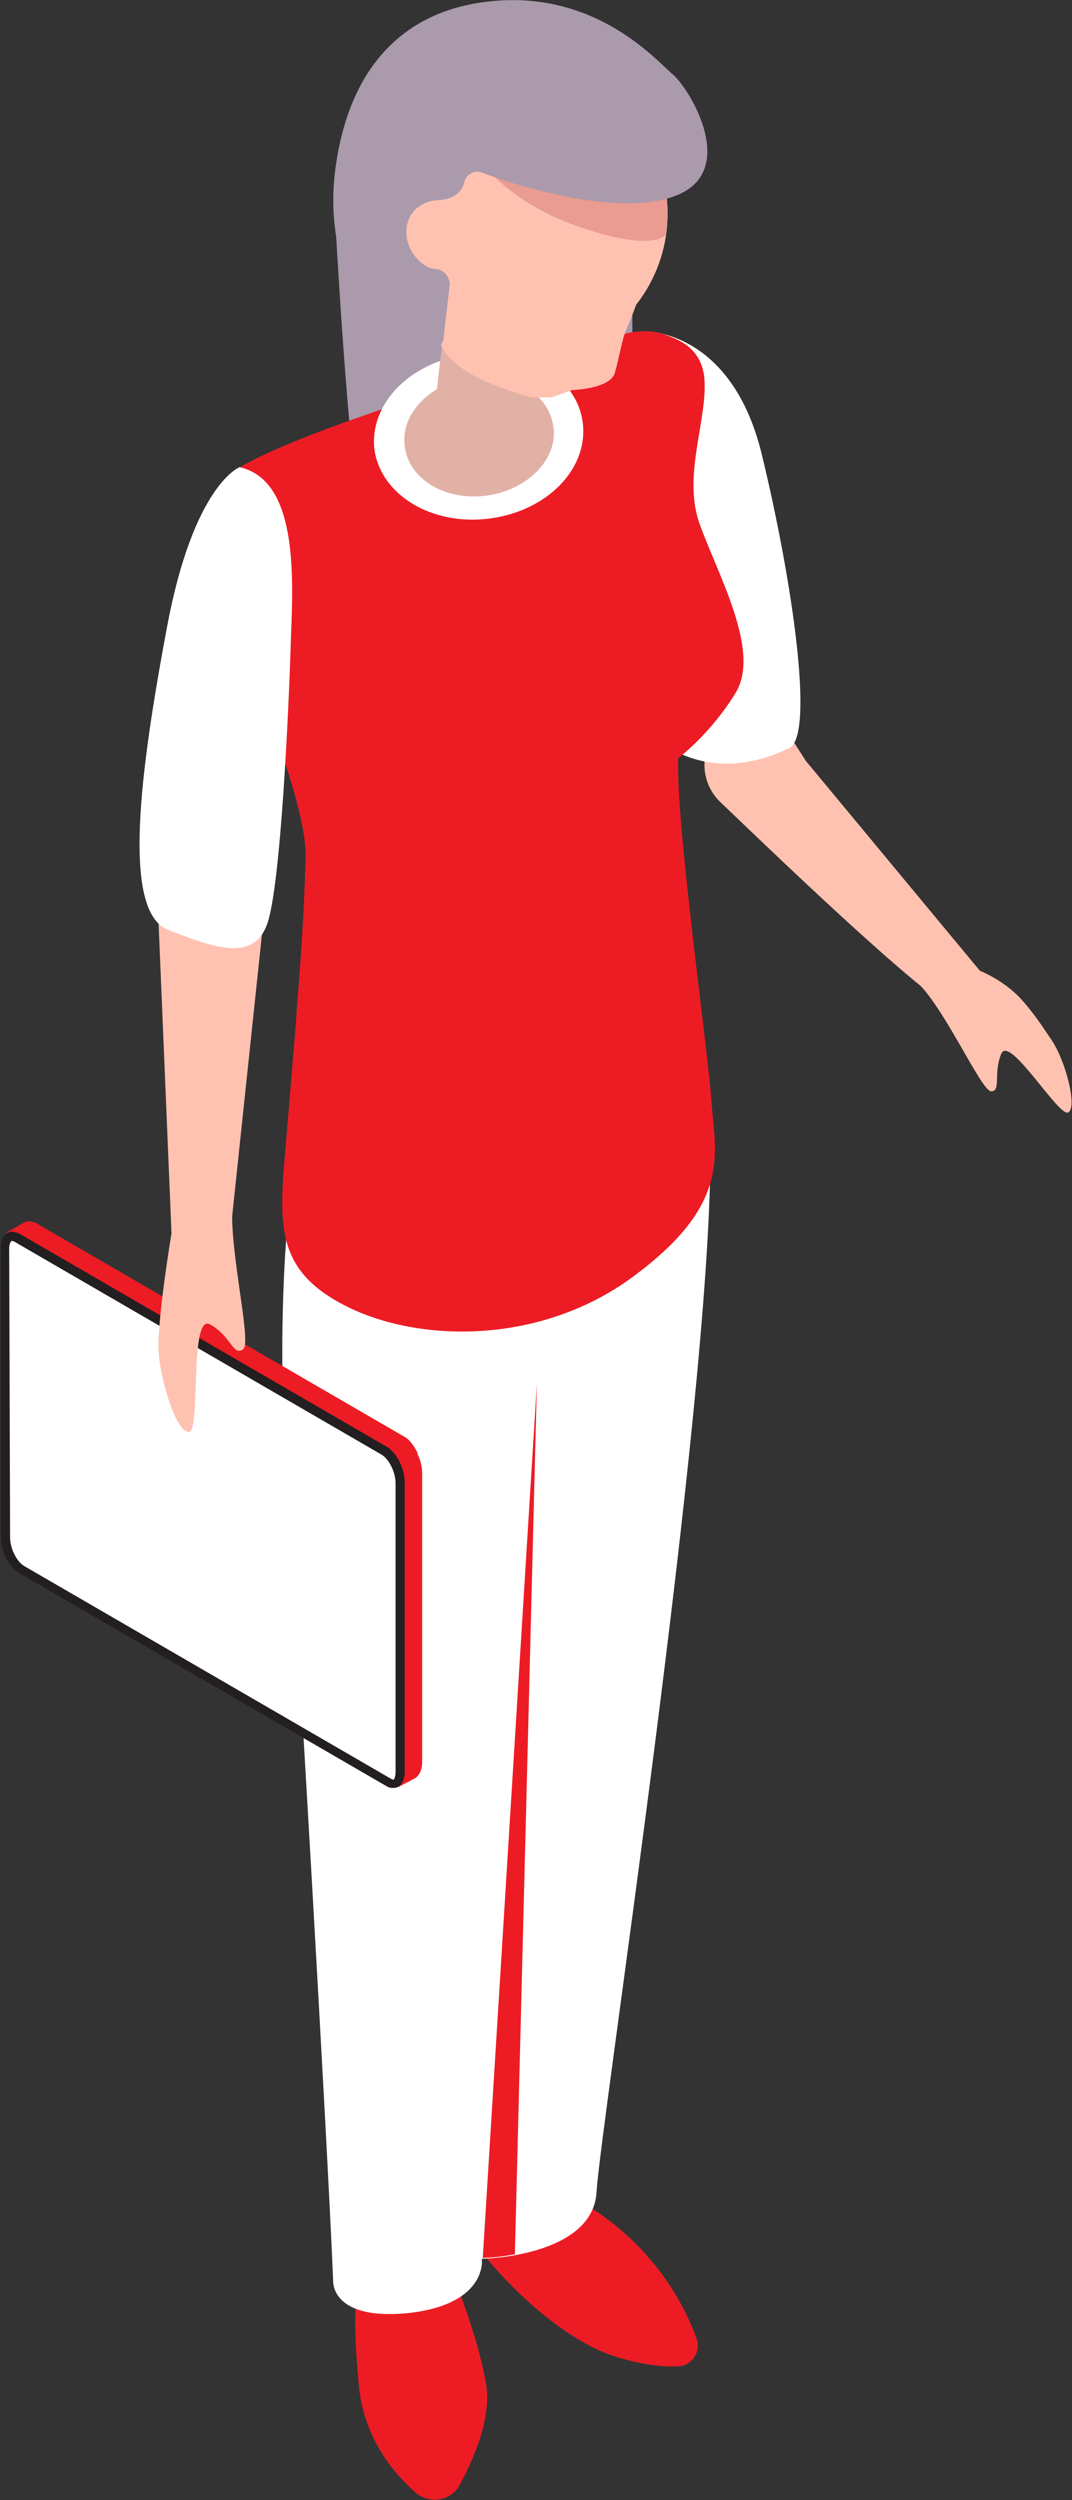
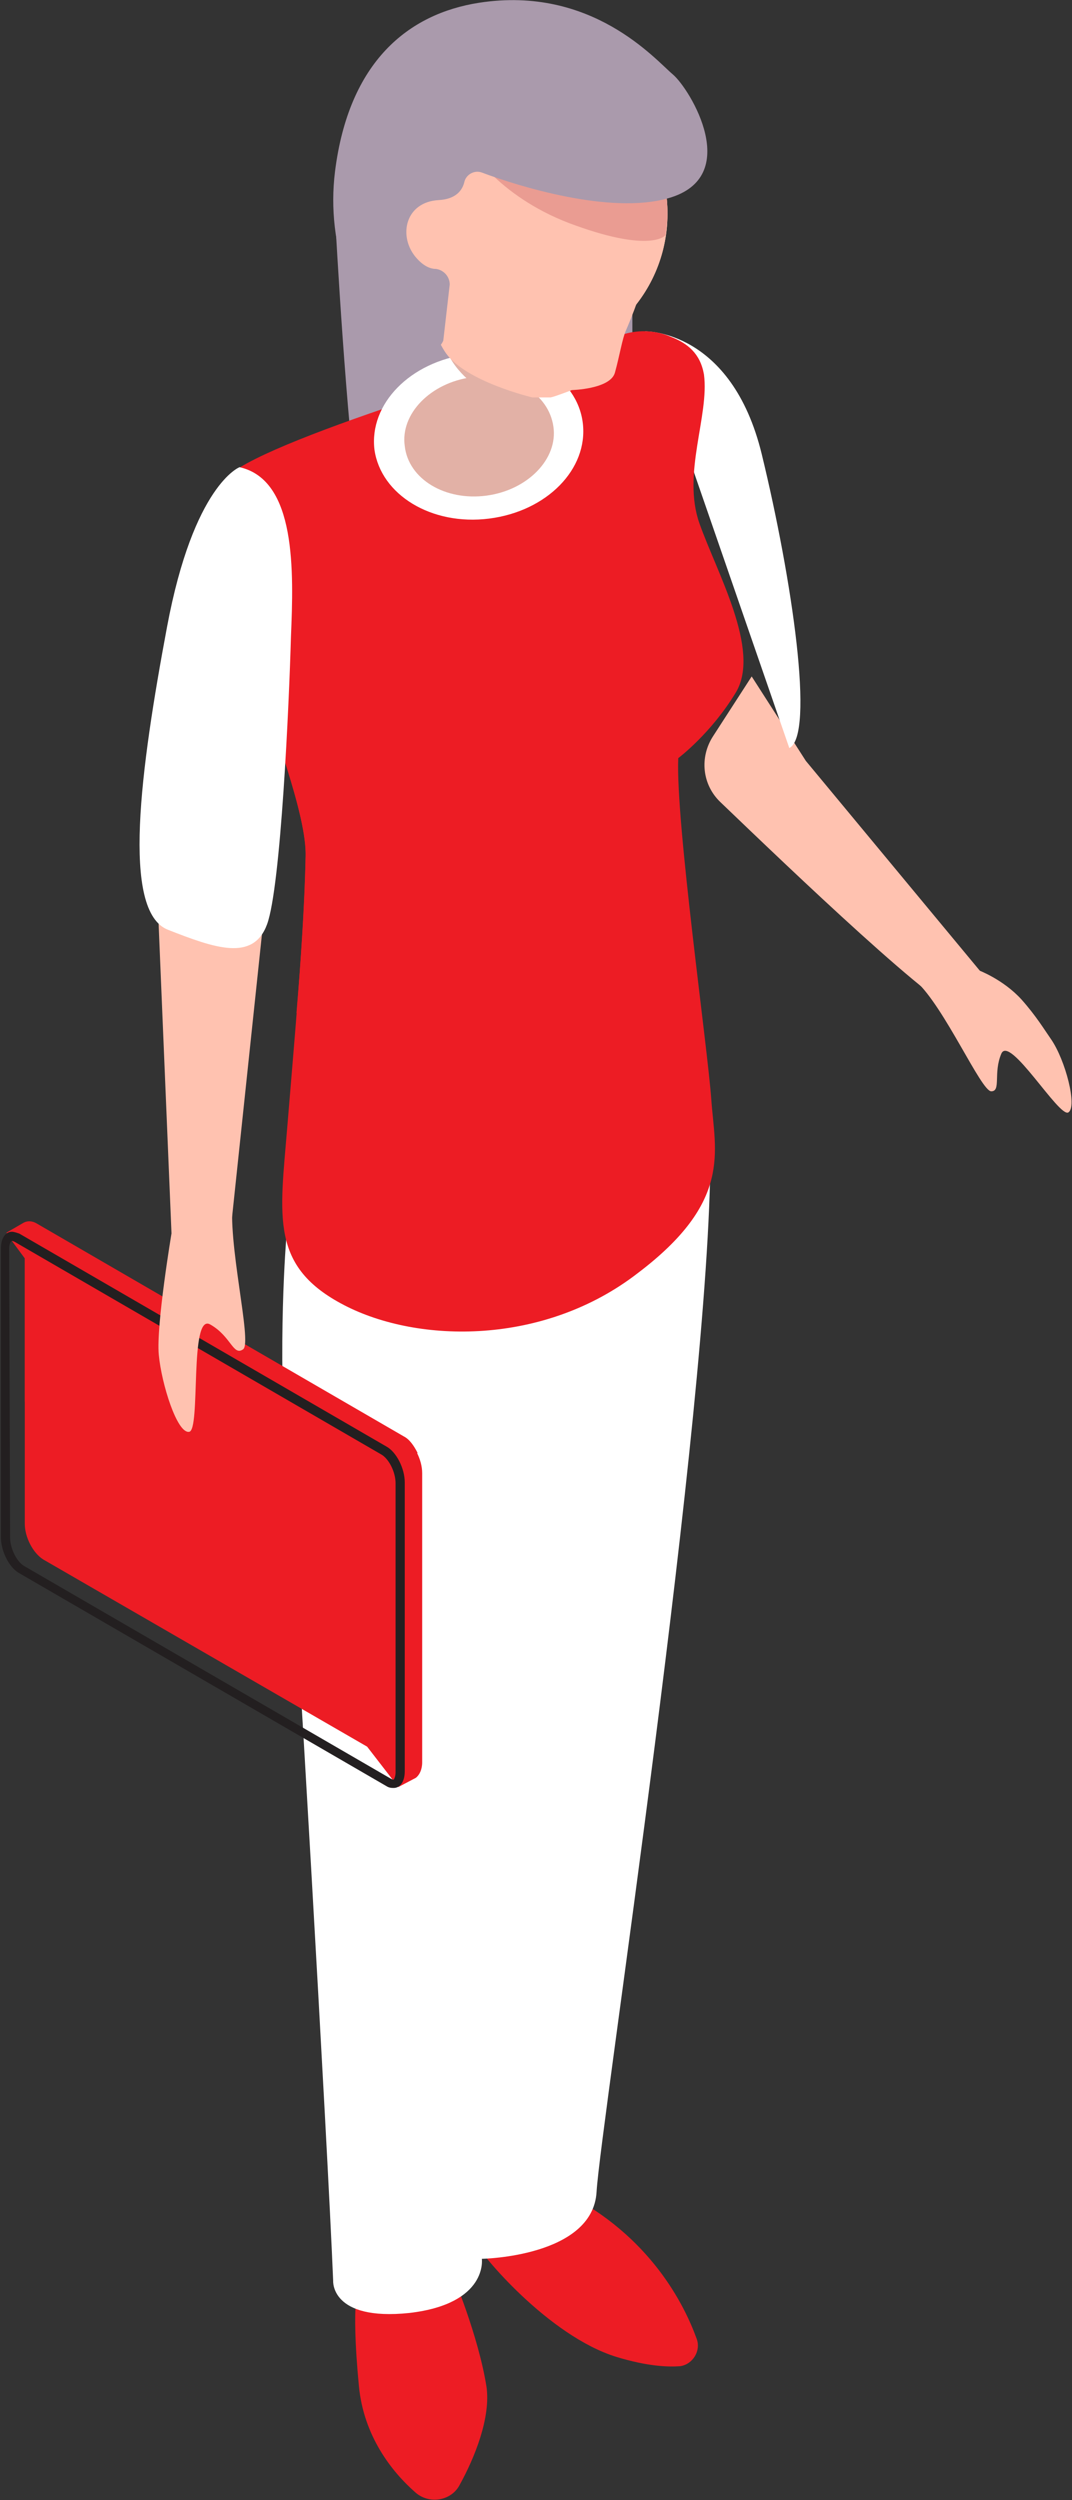
<svg xmlns="http://www.w3.org/2000/svg" id="Ñëîé_1" x="0px" y="0px" viewBox="0 0 116.8 272.4" style="enable-background:new 0 0 116.8 272.4;" xml:space="preserve">
  <rect x="0" y="0" width="116.8" height="272.4" fill="#333333" stroke="none" />
  <style type="text/css"> .st0{fill:#FFFFFF;} .st1{fill:#232323;} .st2{fill:#990013;} .st3{fill:#C4000F;} .st4{fill:#FCE8EE;} .st5{fill:#F0FFFF;} .st6{fill:#AA9AAC;} .st7{fill:#C4E3FF;} .st8{fill:#E2C8CF;} .st9{fill:#1B4263;} .st10{fill:#938496;} .st11{fill:none;stroke:#C4000F;stroke-width:1.33;stroke-miterlimit:10;} .st12{fill:#231F20;} .st13{fill:url(#SVGID_1_);} .st14{opacity:0.67;} .st15{fill:#242993;} .st16{opacity:0.51;} .st17{fill:#4553C7;} .st18{fill:#B7B7B7;} .st19{fill:#3F38FC;} .st20{fill:url(#SVGID_2_);} .st21{fill:url(#SVGID_3_);} .st22{fill:url(#SVGID_4_);} .st23{fill:url(#SVGID_5_);} .st24{fill:url(#SVGID_6_);} .st25{fill:url(#SVGID_7_);} .st26{fill:url(#SVGID_8_);} .st27{fill:url(#SVGID_9_);} .st28{fill:url(#SVGID_10_);} .st29{fill:url(#SVGID_11_);} .st30{fill:url(#SVGID_12_);} .st31{fill:url(#SVGID_13_);} .st32{fill:url(#SVGID_14_);} .st33{fill:#42FFFF;} .st34{fill:url(#SVGID_15_);} .st35{fill:url(#SVGID_16_);} .st36{fill:url(#SVGID_17_);} .st37{fill:url(#SVGID_18_);} .st38{fill:url(#SVGID_19_);} .st39{fill:url(#SVGID_20_);} .st40{fill:url(#SVGID_21_);} .st41{fill:url(#SVGID_22_);} .st42{fill:url(#SVGID_23_);} .st43{fill:url(#SVGID_24_);} .st44{fill:url(#SVGID_25_);} .st45{fill:url(#SVGID_26_);} .st46{fill:url(#SVGID_27_);} .st47{fill:url(#SVGID_28_);} .st48{fill:url(#SVGID_29_);} .st49{fill:url(#SVGID_30_);} .st50{fill:url(#SVGID_31_);} .st51{fill:url(#SVGID_32_);} .st52{fill:url(#SVGID_33_);} .st53{fill:url(#SVGID_34_);} .st54{fill:url(#SVGID_35_);} .st55{fill:url(#SVGID_36_);} .st56{fill:url(#SVGID_37_);} .st57{fill:#173D7A;} .st58{opacity:0.6;} .st59{fill:#396CAA;} .st60{fill:#ED1C24;} .st61{fill:#D4ECFF;} .st62{fill:#FFC2B0;} .st63{fill:#EA9C92;} .st64{fill:#D3008D;} .st65{fill:#5793CE;} .st66{opacity:0.95;fill:#232323;} .st67{fill:#E2B1A6;} .st68{fill:#F0F6FF;} .st69{fill:#FCD1C5;} .st70{fill:#24126A;} .st71{fill:#AA8383;} .st72{fill:#C4CCD6;} .st73{fill:#936D6D;} </style>
  <g>
    <path class="st6" d="M36.4,21.6c0,0,0.9,17.9,2.2,29.9c1.4,12,30.3-9.2,30.3-9.2V28.6L36.4,21.6z" />
    <g>
      <path class="st60" d="M51.8,244.3c0.4,1.1,7.9,10.2,15.4,12.5c3.3,1,5.5,1.1,6.9,1c1.4-0.2,2.3-1.7,1.8-3 c-1.3-3.6-5-11.2-14.4-15.9C48.9,232.6,51.8,244.3,51.8,244.3z" />
      <path class="st60" d="M49.3,247.8c0,0,2.8,6.6,3.7,12.2c0.5,3.4-1.3,7.8-2.9,10.7c-0.9,1.8-3.4,2.2-4.9,0.8 c-2.5-2.2-5.6-6.1-6.1-11.6c-0.9-9.4,0-11,0-11L49.3,247.8z" />
      <g>
        <path class="st0" d="M31.2,134.8c0,0-1,11.8,0,24.9c1,13.1,4.5,74.1,5.1,88.8c0,0-0.3,4.4,8.3,3.5c8.6-1,7.9-5.9,7.9-5.9 s12.1-0.2,12.5-7.3c0.4-7.1,12.4-85.1,12.4-113.1L31.2,134.8z" />
      </g>
      <g>
        <path class="st62" d="M81.9,73.7l5.9,9.2l20.4,24.6c0,0-0.7,2.3-3.2,2.9c-2,0.5-19.1-15.9-26.5-23c-2-1.9-2.3-4.9-0.8-7.2 L81.9,73.7z" />
        <g>
-           <path class="st0" d="M70.3,36.1c0,0,9.4-0.2,12.7,13.4c3.3,13.6,5.8,30.6,3,32c-8.6,4.2-14-0.7-14-0.7L70.3,36.1z" />
+           <path class="st0" d="M70.3,36.1c0,0,9.4-0.2,12.7,13.4c3.3,13.6,5.8,30.6,3,32L70.3,36.1z" />
        </g>
        <path class="st60" d="M73.1,36.7c-1.6-0.7-3.4-0.8-5.1-0.3c-8,2.3-38.2,11.1-43.1,15.4c-5.7,4.9,8.6,32.5,8.4,41.5 c-0.2,9-1.2,19.7-2,29.5c-0.8,9.8-1.9,15.2,6.2,19.4s21.8,4.4,32-3.5c10.3-7.8,8.4-13.2,8-18.9c-0.4-5.7-3.9-30.3-3.6-37.2 c0,0,3.6-2.7,6.3-7.2c2.7-4.6-2.1-13-4-18.4s1.1-11.7,0.5-16.2C76.3,38.5,74.9,37.4,73.1,36.7z" />
        <path class="st0" d="M63.5,46.1c0.6,5-3.9,9.6-10.2,10.4c-6.3,0.8-11.8-2.6-12.5-7.5c-0.6-5,3.9-9.6,10.2-10.4 C57.3,37.7,62.9,41.1,63.5,46.1z" />
        <path class="st67" d="M60.3,46.5c0.5,3.5-2.8,6.9-7.3,7.5c-4.5,0.6-8.5-1.8-8.9-5.4c-0.5-3.5,2.8-6.9,7.3-7.5 S59.8,42.9,60.3,46.5z" />
-         <path class="st67" d="M55.8,34.8c0,0-5.4-4.5-6.5-2.2c-1.1,2.3-1.9,12-1.9,12l10.8,2.9l-1.6-9.9C56.5,37.7,58.7,35.8,55.8,34.8z" />
        <path class="st62" d="M72.7,24.2c-0.5,8.9-8.2,15.7-17.1,15.2c-8.9-0.5-15.7-8.2-15.2-17.1C41,13.4,48.7,6.6,57.6,7.1 C66.5,7.6,73.2,15.3,72.7,24.2z" />
        <path class="st67" d="M48.6,35.4c-0.1,0.5-0.2,1.1-0.3,1.6c1.1,5.6,9.5,8.1,9.5,8.1l-1.2-7.5c0,0,1-0.9,0.7-1.7 C53.9,34.9,49.8,34,48.6,35.4z" />
        <path class="st62" d="M72.7,24.2c-0.5,8.9-8.2,15.7-17.1,15.2c-8.9-0.5-15.7-8.2-15.2-17.1C41,13.4,48.7,6.6,57.6,7.1 C66.5,7.6,73.2,15.3,72.7,24.2z" />
        <polygon class="st62" points="16.9,91.5 18.7,134.7 25,135.3 29.1,96.5 " />
        <path class="st60" d="M37.6,87.9c-2.1-9.2-6.2-29.6-6.2-29.6l-1.8,20.3c2,6,3.8,11.5,3.7,14.7c-0.1,5.3-0.5,11.2-1,17.1l0,0 C32.3,110.4,39.7,97.1,37.6,87.9z" />
        <g>
          <path class="st0" d="M26.1,50.9c0,0-5,1.9-7.9,17.4c-2.9,15.5-5,31,0.1,33c5.1,2,9.3,3.5,10.8-0.6c1.5-4.1,2.4-24.1,2.6-31.3 C32,62.2,32.3,52.3,26.1,50.9z" />
        </g>
        <path class="st62" d="M106.6,105.7c0,0,2.7,1,4.7,3.2c1.6,1.8,2.5,3.3,3.2,4.3c1.6,2.3,2.9,7.4,1.9,8c-1,0.6-6.4-8.5-7.3-6.4 c-0.9,2.1,0,4.1-1.1,4.1c-1.1,0-5.1-9.2-8.2-12C96.8,104.1,106.6,105.7,106.6,105.7z" />
        <path class="st62" d="M58,43.3c0,0,1.4,0,2,0c0.5-0.1,2.3-0.8,2.3-0.8s4.2-0.1,4.7-1.9c0.5-1.8,0.8-3.7,1.2-4.6 c0.4-0.9,2.3-5.5,2.3-7.3c0-1.8-0.1-5.1,0.7-6.9c0.8-1.7,1.9-19.2-15-18.7c-16.8,0.5-11.6,18-11.6,18s-1.2,0.5-0.5,2.8 c0.7,2.3,0.9,2.5,1.3,3.6c0.4,1.1,0.6,1.8,1.6,2.7l0.3,2.1c0,0-0.8,3.2,1.3,6.2C50.8,41.6,58,43.3,58,43.3z" />
      </g>
-       <path class="st60" d="M52.6,246c0,0,1.5,0,3.5-0.4l0,0l2.4-94.9L52.6,246z" />
    </g>
    <g>
      <path class="st60" d="M43.4,194.7l-3.4-4.4L4.7,169.9c-1.1-0.7-2-2.4-2-3.9l0-28.9l-2-2.7l1.9-1.1l0,0c0.4-0.2,0.9-0.2,1.4,0.1 l40,23.2c1.1,0.7,2,2.4,2,3.9l0,31.5c0,0.8-0.3,1.4-0.7,1.7l0,0L43.4,194.7z" />
      <path class="st60" d="M19,178.1l-2.5-1.5L2.7,152.7l0-15.7l-2-2.7l1.9-1.1l0,0c0.4-0.2,0.9-0.2,1.4,0.1l40,23.2 c0.6,0.3,1.1,1,1.5,1.8L19,178.1z" />
      <g>
-         <path class="st0" d="M42.9,194.3c-0.2,0-0.4-0.1-0.6-0.2L2.3,171c-1-0.6-1.8-2.2-1.8-3.5l0-31.5c0-0.6,0.2-1.3,0.7-1.3 c0.2,0,0.4,0.1,0.6,0.2l40,23.2c1,0.6,1.8,2.2,1.8,3.5l0,31.5C43.6,193.6,43.4,194.3,42.9,194.3L42.9,194.3z" />
        <path class="st12" d="M1.3,135.2c0,0,0.1,0,0.3,0.1l40,23.2c0.8,0.5,1.5,1.9,1.5,3.1l0,31.5c0,0.5-0.2,0.8-0.2,0.8 c0,0-0.1,0-0.3-0.1l-40-23.2c-0.8-0.5-1.5-1.9-1.5-3.1L1,136C1,135.5,1.2,135.2,1.3,135.2 M1.3,134.2c-0.7,0-1.2,0.7-1.2,1.8 l0,31.5c0,1.5,0.9,3.3,2,3.9l40,23.2c0.3,0.2,0.6,0.2,0.8,0.2c0.7,0,1.2-0.7,1.2-1.8l0-31.5c0-1.5-0.9-3.3-2-3.9l-40-23.2 C1.8,134.3,1.5,134.2,1.3,134.2L1.3,134.2z" />
      </g>
    </g>
    <path class="st62" d="M18.7,134.3c0,0-1.7,10.1-1.4,13.3c0.3,3.2,2,8.6,3.3,8.4c1.3-0.1,0-13,2.3-11.7c2.3,1.3,2.5,3.5,3.6,2.7 c1-0.8-1.8-11.8-1.1-16.5S18.7,134.3,18.7,134.3z" />
    <path class="st63" d="M62.8,24.6c8.1,2.9,9.7,1.1,9.7,1c0.1-0.5,0.1-1,0.2-1.5c0.1-1.8-0.1-3.5-0.5-5.2l-21-2.8 C51.2,16.2,54.5,21.7,62.8,24.6z" />
    <path class="st6" d="M73.3,8.1c-1.9-1.6-8.8-9.7-21.1-7.8C44.5,1.5,38,6.7,36.5,18.7c-1,8.1,2,16,7.5,21.9c0.3-0.1,0.6-0.3,0.9-0.4 c3.1-2,3.4-3.1,3.4-3.1l0.7-6.1c0-0.9-0.7-1.6-1.5-1.7c-0.7,0-1.5-0.4-2.3-1.4c-1.8-2.3-1-5.9,2.6-6.1c1.9-0.1,2.6-1.1,2.8-2 c0.2-0.8,1.1-1.3,1.9-1c4,1.5,14,4.6,20.3,2.8C81,19.3,75.2,9.7,73.3,8.1z" />
  </g>
</svg>